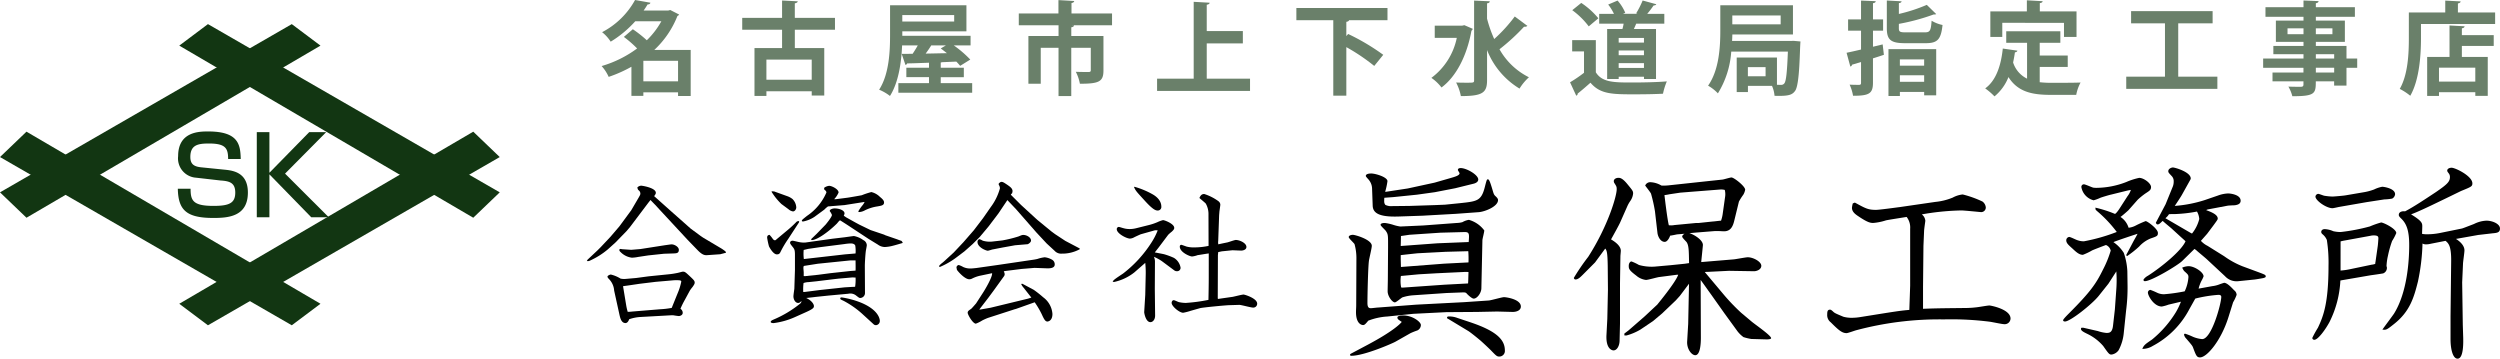
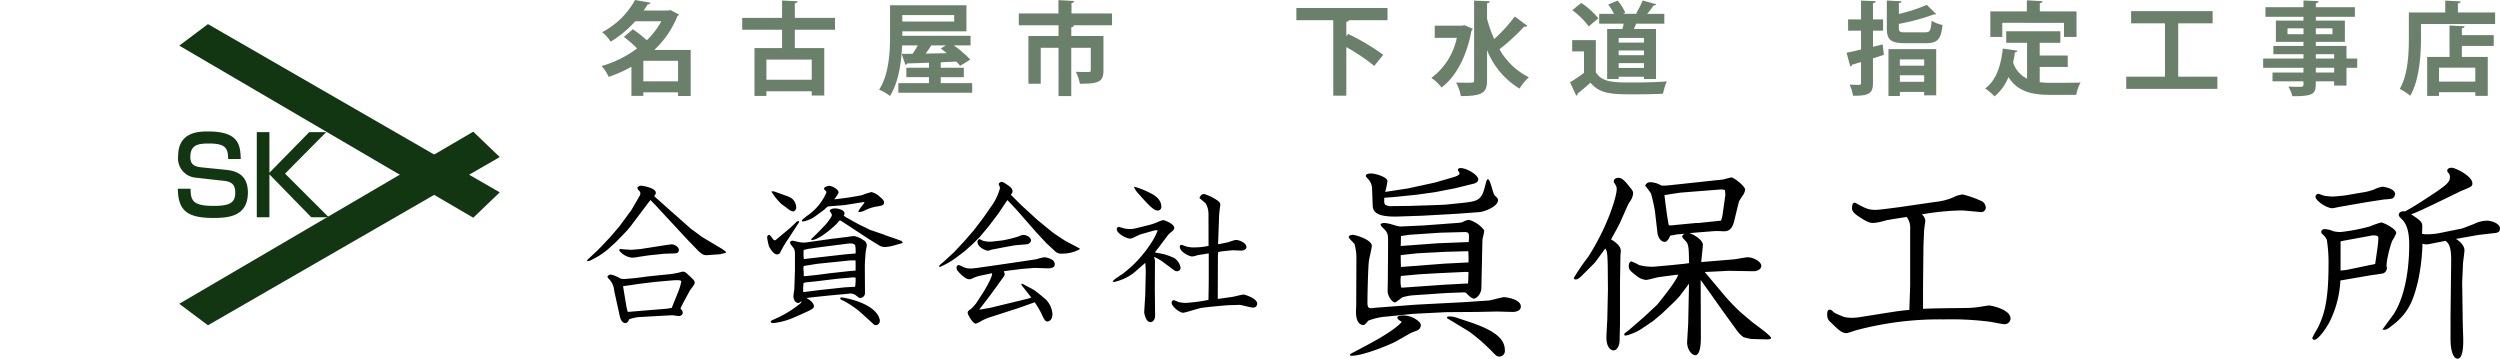
<svg xmlns="http://www.w3.org/2000/svg" width="368.202" height="52.828" viewBox="0 0 368.202 52.828">
  <g id="logo" transform="translate(0 -0.001)">
    <g id="グループ_58" data-name="グループ 58">
      <path id="パス_575" data-name="パス 575" d="M79.114,27.18l-3.9-3.739-43.3,25.347,4.224,3.169Z" transform="translate(-5.512 -4.047)" fill="#123612" fill-rule="evenodd" />
-       <path id="パス_576" data-name="パス 576" d="M0,27.18,42.974,51.957,47.2,48.789,3.9,23.442Z" transform="translate(0 -4.049)" fill="#123612" />
-       <path id="パス_577" data-name="パス 577" d="M0,29.07l3.9,3.739L47.2,7.461,42.974,4.293Z" transform="translate(0 -0.74)" fill="#123612" />
      <path id="パス_578" data-name="パス 578" d="M79.114,29.07l-3.9,3.739L31.915,7.461l4.224-3.169Z" transform="translate(-5.512 -0.74)" fill="#123612" fill-rule="evenodd" />
      <path id="パス_764" data-name="パス 764" d="M40.922,27.459c-.042-2.134-.348-4.056-4.784-4.056-1.288,0-4.436,0-4.436,3.633a2.852,2.852,0,0,0,2.661,3.179l3.6.412c1.33.084,2.154.348,2.154,1.774,0,1.542-.866,1.965-3.2,1.965-3.031,0-3.38-.782-3.38-2.524h-1.88c.064,3.1,1.215,4.3,5.228,4.3,2.1,0,5.091-.159,5.091-3.739,0-2.862-2.018-3.221-3.306-3.358L35.2,28.695c-1.119-.1-1.7-.434-1.7-1.531,0-1.8,1.162-1.986,2.746-1.986,2.44,0,2.82.7,2.82,2.281Z" transform="translate(-5.467 -4.041)" fill="#123612" fill-rule="evenodd" />
      <path id="パス_765" data-name="パス 765" d="M47.574,29.506V23.518H45.715V36.065h1.859V29.739l6.168,6.327h2.577l-6.442-6.432,6.063-6.115h-2.5Z" transform="translate(-7.895 -4.061)" fill="#123612" fill-rule="evenodd" />
    </g>
    <g id="グループ_4" data-name="グループ 4" transform="translate(0 0.001)">
      <path id="パス_581" data-name="パス 581" d="M120.219,7.359v6.777h-1.861V13.6h-5.11v.521H111.49V9.832a19.364,19.364,0,0,1-3.351,1.49A6,6,0,0,0,107.1,9.728a16.531,16.531,0,0,0,5.229-2.592,16.772,16.772,0,0,0-1.952-1.7L111.7,4.306a17.906,17.906,0,0,1,2.056,1.624,12.015,12.015,0,0,0,2.145-2.8h-3.844a16.094,16.094,0,0,1-3.62,3.009,5.7,5.7,0,0,0-1.266-1.4A11.707,11.707,0,0,0,112.026,0l2.264.4c-.045.165-.179.253-.417.253q-.268.448-.581.894h3.634l.283-.074,1.311.67a.5.5,0,0,1-.253.208,13.687,13.687,0,0,1-3.411,5.005Zm-6.971,4.618h5.11V8.953h-5.11Z" transform="translate(-18.494)" fill="#6a806a" />
      <path id="パス_582" data-name="パス 582" d="M145.794,4.4H139.88v2.7h4.334v6.987h-1.847v-.626h-6.673v.685h-1.757V7.092H138V4.4h-5.869V2.652H138V.09l2.309.119c-.015.15-.135.238-.432.3V2.652h5.914Zm-3.427,4.394h-6.673v2.964h6.673Z" transform="translate(-22.816 -0.016)" fill="#6a806a" />
      <path id="パス_583" data-name="パス 583" d="M165.577,12.406h4.632v1.416H159.336V12.406h4.513v-.879h-3.337V10.142h3.337V9.4c-1.221.045-2.339.089-3.217.1a.318.318,0,0,1-.253.223L159.828,8.1l1.608-.015c.253-.373.522-.8.76-1.237h-2.309c-.1,2.443-.507,5.437-1.788,7.448a6.712,6.712,0,0,0-1.594-.923c1.49-2.309,1.609-5.705,1.609-8.089V.936h11.247V4.78h-9.444v.655h10.054V6.85H167.5a16.165,16.165,0,0,1,2.428,2.086l-1.489.923c-.149-.179-.342-.4-.567-.625l-2.115.089a.52.52,0,0,1-.179.045v.774h3.4v1.386h-3.4Zm1.981-10.025h-7.642v.953h7.642ZM166.337,6.85h-2.16c-.223.372-.521.8-.819,1.206,1-.015,2.056-.044,3.128-.059-.313-.253-.625-.492-.908-.7Z" transform="translate(-27.025 -0.162)" fill="#6a806a" />
      <path id="パス_584" data-name="パス 584" d="M195.1,1.985V3.727h-5.854v.016h.253c-.015.149-.134.238-.4.283V5.306h4.737v5.08c0,1.654-.67,1.952-3.471,1.952a6.264,6.264,0,0,0-.6-1.758c.76.03,1.639.03,1.877.03s.328-.074.328-.253V7.049h-2.875v7.105h-1.876V7.049H184.6v5.288h-1.818V5.306h4.439V3.727h-5.855V1.985h5.84V.018l2.323.134c-.015.149-.134.253-.4.3V1.985Z" transform="translate(-31.318 -0.004)" fill="#6a806a" />
-       <path id="パス_585" data-name="パス 585" d="M213.3,11.645h6.376v1.8h-13.69v-1.8h5.392V.324l2.354.134c-.015.149-.134.253-.432.3V4.629h5.318V6.446H213.3Z" transform="translate(-35.57 -0.057)" fill="#6a806a" />
      <path id="パス_586" data-name="パス 586" d="M244.2,3.225h-5.661c-.03.119-.149.194-.4.238v2.1l.268-.313a32.172,32.172,0,0,1,5.169,3.069l-1.326,1.638a28.767,28.767,0,0,0-4.111-2.771v7.151h-1.922V3.225h-5.437v-1.8H244.2Z" transform="translate(-39.85 -0.246)" fill="#6a806a" />
      <path id="パス_587" data-name="パス 587" d="M259.678,3.728l1.236.536a.546.546,0,0,1-.194.284c-.685,3.754-2.279,6.777-4.41,8.356a6.685,6.685,0,0,0-1.489-1.415A9.8,9.8,0,0,0,258.561,5.6h-3.247V3.8h4.036Zm3.337-.968a18.889,18.889,0,0,0,1.057,3.009A22.355,22.355,0,0,0,267.1,2.447l1.862,1.385a.588.588,0,0,1-.491.119,30.152,30.152,0,0,1-3.62,3.323,10.161,10.161,0,0,0,4.335,4.126,7.6,7.6,0,0,0-1.385,1.668,11.571,11.571,0,0,1-4.782-5.675v4.439c0,1.847-.671,2.339-3.859,2.339a7.041,7.041,0,0,0-.7-2c.6.03,1.162.03,1.609.03.983,0,1.042,0,1.042-.372V.108l2.309.1c-.015.164-.119.268-.4.3Z" transform="translate(-44.004 -0.02)" fill="#6a806a" />
      <path id="パス_588" data-name="パス 588" d="M283.3,5.929v4.737c.923,1.5,2.726,1.5,5.333,1.5,1.713,0,3.739-.045,5.124-.164a9.653,9.653,0,0,0-.566,1.817c-1.1.06-2.652.089-4.111.089-3.337,0-5.124,0-6.569-1.713-.656.581-1.326,1.162-1.892,1.608a.266.266,0,0,1-.208.3l-.908-1.966a20.282,20.282,0,0,0,2.055-1.4V7.583h-1.743V5.929ZM281.153.447a11.43,11.43,0,0,1,2.518,2.264L282.256,3.9a11.559,11.559,0,0,0-2.428-2.384Zm3.813,3.844h2.249a6.57,6.57,0,0,0,.179-.79h-3.6V2.057h2.175a6.96,6.96,0,0,0-.849-1.37L286.5.1a6.564,6.564,0,0,1,1.133,1.8l-.343.149h2.144l-.194-.074A13.243,13.243,0,0,0,290.195.09l2.011.551c-.06.119-.179.165-.4.18a14.3,14.3,0,0,1-.938,1.236h2.518V3.5h-4.142c-.1.254-.223.522-.342.79h3.262V11.65h-1.772v-.328h-3.725v.328h-1.7Zm5.423,1.31h-3.724v.685h3.724Zm-3.725,2.547h3.724v-.7h-3.724Zm0,1.877h3.724V9.311h-3.724Z" transform="translate(-48.264 -0.016)" fill="#6a806a" />
-       <path id="パス_589" data-name="パス 589" d="M316.686,6.18l1,.089c-.119,1.043-.089,6.376-.8,7.285-.372.506-.8.73-2.338.73-.224,0-.448,0-.686-.015a4.489,4.489,0,0,0-.372-1.459h-3.545v.908h-1.654V8.639h5.929v4.007c.238.015.447.015.581.015a.569.569,0,0,0,.507-.223c.253-.313.4-1.535.521-4.678h-8.342a13.4,13.4,0,0,1-1.966,6.152,6.206,6.206,0,0,0-1.445-1.132c1.654-2.354,1.8-5.78,1.8-8.178V.937h10.7v4.3h-8.923c-.015.3-.015.626-.045.953h8.684Zm-1.921-3.739h-7.121v1.3h7.121Zm-2.221,7.612h-2.607v1.34h2.607Z" transform="translate(-52.508 -0.162)" fill="#6a806a" />
      <path id="パス_590" data-name="パス 590" d="M334.047,6.555l.18,1.534c-.537.179-1.073.357-1.609.521v3.605c0,1.608-.611,1.906-2.934,1.906a6.466,6.466,0,0,0-.506-1.638c.581.03,1.206.03,1.4.03s.283-.074.283-.283V9.147l-1.325.4a.317.317,0,0,1-.253.268l-.552-2.026c.582-.119,1.311-.283,2.13-.477V4.529h-1.906V2.876h1.906V.1l2.16.089c-.015.165-.119.253-.4.3V2.876h1.489V4.529h-1.489V6.9Zm2.383-2.413c0,.566.149.64,1.072.64h2.741c.775,0,.909-.238,1.013-1.713a5.111,5.111,0,0,0,1.608.626c-.223,2.13-.744,2.681-2.472,2.681H337.34c-2.115,0-2.681-.505-2.681-2.219V.09l2.174.119c-.015.135-.134.238-.4.269V2.071a23.814,23.814,0,0,0,4.112-1.34l1.385,1.355c-.06.06-.179.06-.372.06a30.847,30.847,0,0,1-5.124,1.386ZM334.9,14.152v-6.9h7.031v6.808h-1.772v-.507h-3.576v.6Zm5.258-5.392H336.58v.924h3.575Zm-3.576,3.308h3.575V11.1h-3.575Z" transform="translate(-56.766 -0.016)" fill="#6a806a" />
      <path id="パス_591" data-name="パス 591" d="M361.437,9.871V12.12a15.664,15.664,0,0,0,1.713.089c.8,0,3.292,0,4.305-.044a6.125,6.125,0,0,0-.64,1.817h-3.754c-2.8,0-4.857-.462-6.227-2.622a6.981,6.981,0,0,1-2.056,2.845,9.685,9.685,0,0,0-1.37-1.177c1.564-1.117,2.324-3.292,2.592-5.868l2.16.313a.378.378,0,0,1-.373.238c-.074.521-.164,1.013-.268,1.5a4.007,4.007,0,0,0,2.056,2.384V6.31h-3.068v-1.7h7.97v1.7h-3.039V8.187h4.126V9.871Zm-5.512-6.5V5.446h-1.758V1.692h5.378V.054l2.324.134c-.015.149-.134.238-.417.283V1.692h5.407V5.446h-1.847V3.376Z" transform="translate(-61.027 -0.01)" fill="#6a806a" />
      <path id="パス_592" data-name="パス 592" d="M386.174,11.633h5.765v1.8H378.517v-1.8h5.705V3.783h-4.99v-1.8h12.007v1.8h-5.065Z" transform="translate(-65.363 -0.342)" fill="#6a806a" />
      <path id="パス_593" data-name="パス 593" d="M416.743,8.64V10h-1.579v2.622h-1.818v-.625h-2.7c0,1.8-.1,2.19-3.457,2.19a5.55,5.55,0,0,0-.581-1.416c.715.03,1.608.03,1.847.03.283-.015.372-.1.372-.357v-.447h-4.559V10.7h4.559V10H402.89V8.64h5.943V8h-4.439V6.779h4.439v-.6h-4.067V3.054h4.067V2.488h-5.6V1.074h5.6V.09l2.219.089c-.014.165-.119.268-.4.314v.581h5.75V2.488h-5.75v.566h4.275V6.183h-4.275v.6h4.513V8.64ZM406.48,5.051h2.354V4.187H406.48Zm6.614-.864H410.65v.864h2.443ZM410.651,8.64h2.7V8h-2.7Zm2.7,1.356h-2.7v.7h2.7Z" transform="translate(-69.572 -0.016)" fill="#6a806a" />
      <path id="パス_594" data-name="パス 594" d="M435.773,1.851h5.482v1.7H430.336V5.635c0,2.427-.223,6.137-1.579,8.49a8.408,8.408,0,0,0-1.549-1.013c1.236-2.145,1.34-5.3,1.34-7.477V1.851h5.363V.108l2.264.119c-.015.15-.119.239-.4.3Zm.983,2.041c-.015.164-.134.253-.4.3v1h4.693V6.782h-4.693V8.405h3.813V14.14h-1.832V13.6h-5.349v.551h-1.742V8.405h3.292V3.773Zm1.579,6.092h-5.348V12.04h5.348Z" transform="translate(-73.771 -0.02)" fill="#6a806a" />
      <path id="パス_595" data-name="パス 595" d="M116.662,36.624l.2.179,2.9,2.568,1.452,1.072.357.245,2.523,1.5a5.751,5.751,0,0,1,.67.447.393.393,0,0,1,.2.29l-.849.223-1.92.134c-.357.022-.715,0-1.474-.8l-1.406-1.451-4.02-4.333c-.134-.134-.625-.692-.736-.8-.246-.246-.625-.648-.715-.736-.112.133-.134.178-.268.334l-2.747,3.64-.491.581-1.653,1.7-1.116,1.005a11.074,11.074,0,0,1-2.3,1.5c-.447.223-.515.267-.8.223l.112-.2,1.451-1.362.491-.491,1.429-1.518,1.318-1.541,1.43-1.943.313-.424,1.071-1.832c.2-.357.268-.446.268-.625a.606.606,0,0,0-.268-.491c-.089-.089-.112-.134-.179-.4a.831.831,0,0,1,.558-.268c.179,0,2.167.313,2.167,1.05,0,.156-.09.268-.247.491Zm-4.31,15.766a5.919,5.919,0,0,0-1.652.335c-.156.469-.4.558-.536.558-.625,0-.782-.782-.871-1.139l-.8-3.64a2.688,2.688,0,0,0-.8-1.742c-.156-.179-.179-.2-.179-.38a.862.862,0,0,1,.491-.246,4.927,4.927,0,0,1,1.429.6,2.521,2.521,0,0,0,.759.045l1.54-.135,1.832-.245,2.858-.29a12.01,12.01,0,0,0,1.339-.2c.067,0,.759-.2.849-.2.313,0,.4.089,1.117.759.491.469.625.6.625.849,0,.178-.067.29-.313.647a5.551,5.551,0,0,0-.4.536l-.737,1.363a11.8,11.8,0,0,0-.648,1.317.7.7,0,0,1,.335.6c0,.357-.424.469-.558.469s-.715-.089-.826-.112h-.335ZM109.4,42.363l.29.045,1.318.089,1.339-.112,3.573-.558c.335-.045.916-.134,1.028-.134.446,0,1.071.38,1.071.8,0,.536-.4.514-.782.536l-1.406.045-2.322.246-1.474.223a5.691,5.691,0,0,1-.938.113,2.813,2.813,0,0,1-1.63-.8c-.223-.2-.223-.29-.2-.424Zm5.851,8.888a12.624,12.624,0,0,0,1.72-.2c.022-.067.045-.089.089-.223l.759-1.876a8.765,8.765,0,0,0,.558-1.765c0-.089,0-.156-.268-.2a5.751,5.751,0,0,0-.894,0l-2.59.223-2.39.29-1.206.179c-.893.134-1,.134-1.228.179l.469,2.836a7.14,7.14,0,0,0,.223.938,6.374,6.374,0,0,0,.67-.045Z" transform="translate(-18.039 -5.703)" />
      <path id="パス_596" data-name="パス 596" d="M139.631,39.558a16.1,16.1,0,0,0,1.272-1.184.512.512,0,0,1,.38-.089l-.022.179L139.675,40.9a14.7,14.7,0,0,0-1.094,1.831c-.134.29-.223.447-.581.447-.581,0-1.161-1.184-1.161-1.184a10.722,10.722,0,0,1-.269-1.272c0-.335.156-.38.357-.424.067.089.246.268.38.469.134.178.223.334.424.334.045,0,.067,0,.29-.2Zm8.4,1.095c.156-.022,1.273-.179,1.317-.179a3.454,3.454,0,0,1,1.385.6.875.875,0,0,1,.514.737c0,.134-.112.692-.134.8-.089.648-.156,1.876-.156,2.3l.022,3.907a.731.731,0,0,1-.692.782c-.156,0-.2-.045-.581-.335a1.364,1.364,0,0,0-1.183-.29l-2.9.268-1.92.2c-.112.022-1.34.156-1.384.156.781.357,1.138.894,1.138,1.184,0,.2,0,.379-1.095.87l-1.786.8a11.017,11.017,0,0,1-3.059.848c-.022,0-.424,0-.424-.178,0-.156.246-.268.4-.335a16.4,16.4,0,0,0,3.953-2.368c.067-.067.223-.245.156-.357-.156.156-.268.268-.469.268-.4,0-.692-.491-.692-.983,0-.179.134-1.095.134-1.095l.089-2.769V43.243c0-.692-.089-.826-.246-1.05-.424-.535-.469-.6-.469-.737,0-.245.268-.29.357-.29.156,0,.826.18.961.2a3.451,3.451,0,0,0,.938.067l3.952-.558ZM137.6,33.908l1.92.692a2.631,2.631,0,0,1,.782.424,1.864,1.864,0,0,1,.558,1.229c0,.268-.2.6-.491.6a1.352,1.352,0,0,1-.669-.335l-1.028-.759a8.766,8.766,0,0,1-1.3-1.563c-.089-.112-.156-.223-.134-.313Zm7.37-.536a1.459,1.459,0,0,1,.736-.29c.38,0,1.385.491,1.385.983a3.274,3.274,0,0,1-.648.982h.268l1.742-.223c.021,0,1.607-.267,2.054-.357A11.584,11.584,0,0,1,151.913,34a2.642,2.642,0,0,1,1.273.715c.558.447.6.647.6.826,0,.424-.4.469-1.028.581a6.124,6.124,0,0,0-1.9.625,1.931,1.931,0,0,1-.782.2l-.089-.089a6.086,6.086,0,0,1,.558-.826,2.217,2.217,0,0,0,.38-.581l-2.97.469-1.943.156c-.089.022-.424.022-.491.045a3.831,3.831,0,0,0-.536.469l-1.43,1.05a4.558,4.558,0,0,1-1.674.692c-.045,0-.2,0-.2-.09,0-.133.089-.2.759-.736a7.908,7.908,0,0,0,2.858-3.439c0-.179-.133-.29-.334-.469Zm-2.881,15.342,2.278-.29,3.529-.38c.246-.022,1.384-.089,1.63-.089a6.837,6.837,0,0,0,.067-1.362l-.469-.022-2.032.179-.782.089-2.568.313c-.045,0-1.027.111-1.094.111a2.494,2.494,0,0,0-.715.135,6.938,6.938,0,0,0-.045,1.317Zm3.818-2.769,2.859-.313c.134-.022.714-.045.826-.067.022-.156,0-1.339,0-1.5h-.759l-4.8.491-1.987.313c-.067,0-.135.046-.135.335,0,.112.046.558.046.648v.514a.96.96,0,0,0,.357,0l1.742-.179Zm2.122-2.769c.246-.022,1.406-.112,1.563-.134a5.108,5.108,0,0,0-.045-1.162c-.134-.313-.558-.313-.67-.313a7.306,7.306,0,0,0-.915.09l-3.663.468-1.7.246-.647.156a6.244,6.244,0,0,0,.022,1.339Zm-4.154-3.037,1.3-1.339c.022-.023.937-1.118.937-1.43a2.128,2.128,0,0,0-.335-.581c.022-.067.067-.179.113-.2a1.161,1.161,0,0,1,.647-.179c.625,0,1.43.268,1.43.737a.988.988,0,0,1-.112.335l.357.246,1.362.759.581.313,1.652.8,1.988.67.179.089,1.741.6c.045.022.6.223.625.223a.684.684,0,0,1,.2.313c-.223.066-1.205.357-1.407.4a5.786,5.786,0,0,1-1.228.2,1.785,1.785,0,0,1-1.028-.357l-1.384-.848-2.747-1.809c-.09-.067-1.407-.915-1.43-.915-.112,0-.4.4-.469.469-1.162,1.161-2.9,2.433-3.685,2.433-.089,0-.089-.044-.112-.134Zm6.789,11.88a13.365,13.365,0,0,0-2.858-2.01c-.447-.2-.469-.223-.469-.38,0-.112.2-.112.223-.112a12.835,12.835,0,0,1,2.858.781c2.456,1.028,2.747,2.3,2.747,2.681a.615.615,0,0,1-.558.625.482.482,0,0,1-.357-.135Z" transform="translate(-23.584 -5.713)" />
      <path id="パス_597" data-name="パス 597" d="M175.965,32.626c.2-.2.291-.246.424-.246.179,0,.335.089.894.469.38.267.715.514.715.893a1.28,1.28,0,0,1-.067.313c-.134.134-.156.134-.179.223l1.5,1.5,2.412,2.211,2.077,1.7.514.38,1.518,1,2.121,1.117V42.3a5.35,5.35,0,0,1-2.635.647,1.282,1.282,0,0,1-1.071-.424l-1.162-1.072-1.5-1.608L178.512,36.4l-1.273-1.34-1.318,1.966-1.473,1.943-1.295,1.541-1.028,1.027-1.206,1.072c-.089.067-1.406,1.071-1.519,1.138a11.525,11.525,0,0,1-2.1,1.162.116.116,0,0,1-.112-.112c0-.089.134-.2.268-.335.246-.2.268-.2.536-.447l1.339-1.229,1.43-1.518L172.3,39.5l1.362-1.787,1.117-1.607a8.207,8.207,0,0,0,1.362-2.769.907.907,0,0,0-.179-.536Zm-.736,15.744-.826,1.117L173.2,51.049l-.089.156,1.653-.29,5.516-1.339.491-.156-1.139-1.452a2.054,2.054,0,0,1-.357-.536l.066-.045h.112l1.675.894a16.135,16.135,0,0,1,1.384,1.094,3.331,3.331,0,0,1,1.363,2.457c0,1.094-.737,1.116-.737,1.116-.313,0-.491-.313-.848-1.095a13.094,13.094,0,0,0-1.028-1.742l-2.769.983-.179.045-3.931,1.272a8.686,8.686,0,0,0-.849.38,5.023,5.023,0,0,1-.937.469c-.447,0-1.206-1.317-1.206-1.607,0-.223.156-.335.491-.558.089-.045.692-.759.737-.8l.982-1.518c.357-.536,1.474-2.435,1.385-2.948l-1.809.379a5.039,5.039,0,0,0-1.161.425.831.831,0,0,1-.4.089c-.558,0-1.43-.87-1.809-1.384,0-.045-.066-.313-.066-.38a.4.4,0,0,1,.334-.335,3.231,3.231,0,0,1,.648.29,2.443,2.443,0,0,0,1.05.223c.267,0,.647-.045.87-.067l3.15-.447,5.136-.759a7.206,7.206,0,0,0,.737-.134,5.153,5.153,0,0,1,1.071-.246,2.762,2.762,0,0,1,1.117.38.774.774,0,0,1,.357.692c0,.581-.849.558-1.095.558l-1.876-.067-1.9.156-2.5.313-.134.045a.947.947,0,0,1,.134.4.6.6,0,0,1-.067.269Zm1.406-6.342c-.246.045-1.273.246-1.5.29-.112,0-.648.2-.782.2-.246,0-1.518-.491-1.518-1.3,0-.2.156-.4.313-.4a3.054,3.054,0,0,1,.468.223,3.6,3.6,0,0,0,1.34.134L176.5,41a18.318,18.318,0,0,0,2.368-.581c.491-.2.535-.223.736-.223.469,0,1.117.357,1.117.826,0,.268-.4.514-.491.536l-1.854.156Z" transform="translate(-28.871 -5.592)" />
      <path id="パス_598" data-name="パス 598" d="M202.253,40.233c-.045,0-.96.424-1.027.469a1.419,1.419,0,0,1-.6.179c-.491,0-1.943-.737-1.943-1.385a.32.32,0,0,1,.291-.334c.111,0,.558.156.669.179a3.314,3.314,0,0,0,.938.134,4.027,4.027,0,0,0,1.005-.134l1.876-.469a8.369,8.369,0,0,0,1.183-.4,4.753,4.753,0,0,1,.849-.313c.223,0,1.653.536,1.653,1.138,0,.113,0,.223-.357.558a5.374,5.374,0,0,0-.536.469L204.844,42.2s-.491.625-.558.714c.223.046,1.183.223,1.362.268a10.207,10.207,0,0,1,1.452.536,2.1,2.1,0,0,1,.982,1.451.5.5,0,0,1-.468.515.661.661,0,0,1-.447-.113l-1.832-1.362a6.913,6.913,0,0,0-1.183-.648,1.7,1.7,0,0,1,.156.67l-.022,4.041.045,3.953c0,.581-.335.961-.692.961-.692,0-.916-1.34-.916-1.473l.156-2.546.067-2.948a14.382,14.382,0,0,0-.067-1.764l-1.607,1.406a7.321,7.321,0,0,1-2.971,1.407.805.805,0,0,1-.223-.045c.135-.246.269-.357,1.519-1.184a17.854,17.854,0,0,0,4.154-4.511,9.84,9.84,0,0,0,.961-1.854,1.119,1.119,0,0,0-.469,0Zm-.982-6.99a11.929,11.929,0,0,1,2.613,1.072c1.273.692,1.362,1.541,1.362,1.832a.527.527,0,0,1-.535.6c-.335,0-.782-.2-1.966-1.518-1.228-1.34-1.25-1.363-1.518-1.921Zm10.92,3.908a3.1,3.1,0,0,0-.4-1.43c-.134-.156-.8-.692-.938-.826.134-.268.269-.581.715-.581a7.274,7.274,0,0,1,1.854.894c.268.179.513.335.513.715,0,.022-.111.826-.134.982,0,.089-.044.491-.044.581l-.134,3.752a1.274,1.274,0,0,0,.022.491c.223-.067,1.139-.246,1.34-.29s1.05-.357,1.229-.357c.558,0,1.564.447,1.564,1.028,0,.424-.515.536-.759.536-.2,0-1.139-.046-1.318-.046l-1.541.156-.535.112-.045.447-.023,6.32.023.134,2.188-.313c.246-.045,1.362-.335,1.585-.335.179,0,2.01.558,2.01,1.34a.568.568,0,0,1-.6.581c-.335,0-1.742-.4-2.033-.4l-1.5.045c-.625.022-3.931.335-4.31.446l-1.339.38a8.288,8.288,0,0,1-1.117.291c-.558,0-1.7-.961-1.7-1.452,0-.156.089-.4.313-.4.134,0,.648.268.782.29a5,5,0,0,0,1,.112,24.726,24.726,0,0,0,3.327-.447c.022-.961.045-2.367.045-3.327V43.069c-.268.022-1.406.223-1.631.246a3.321,3.321,0,0,1-.826.2c-.335,0-1.809-.625-1.809-1.452,0-.133.067-.267.223-.267.068,0,.536.179.8.267a4.392,4.392,0,0,0,1.251.113,9.995,9.995,0,0,0,1.965-.223Z" transform="translate(-34.205 -5.74)" />
      <path id="パス_599" data-name="パス 599" d="M257.13,49.669l3.612-.245c.367-.031,1.928-.491,2.235-.491.337,0,2.479.307,2.479,1.377,0,.613-.7.8-1.194.8l-2.3-.061-2.939.061-4.53.031-4.868.245-3.857.4a9.233,9.233,0,0,0-2.786.612c-.429.52-.551.643-.766.643s-1.041-.184-1.041-1.9c0-.337.031-.673.031-1.01l.03-7.011a7.644,7.644,0,0,0-.275-1.99c-.092-.184-.857-.857-.857-1.041,0-.275.459-.337.612-.337.338,0,2.786.7,2.786,1.622,0,.367-.4,1.928-.429,2.265-.122.98-.213,4.96-.213,6.154,0,.735.275.765.52.765.153,0,.857-.092.98-.092l5.694-.429Zm-14.174,6.245c3.735-1.99,4.776-3.092,4.96-3.337a5.411,5.411,0,0,1-.52-.367.388.388,0,0,1-.122-.275c0-.275.612-.306.857-.306,1.377,0,2.6.949,2.6,1.408a.9.9,0,0,1-.52.8,9.9,9.9,0,0,0-1.01.4L247,55.485c-.612.337-4.683,2.082-6.49,2.082-.031,0-.214,0-.214-.123s.122-.184.184-.214Zm2.633-22.5,3.214-.49,3.949-.857,2.235-.643c.735-.214,1.439-.4,1.439-.735,0-.092-.245-.4-.245-.49,0-.275.337-.275.429-.275.827,0,2.571.98,2.571,1.684,0,.429-.551.582-.673.612l-2.725.673-3,.582-2.633.367-3.306.338c-.245.031-1.286.091-1.5.122-.031.673-.031.765.153,1.041a2,2,0,0,0,.673.184l2.908-.031,3.765-.122,1.439-.06L256.4,35.1c2.571-.275,3.214-.306,3.734-2.326.275-1.071.306-1.194.459-1.194s.275.122.735,1.714c.153.52.214.612.459.826.245.245.306.368.306.52,0,.95-1.959,1.714-2.847,1.776l-3.367.245-4.9.275-3.581.122c-2.969.091-3.735-.582-3.766-1.622l-.091-2.542a2.078,2.078,0,0,0-.4-1.133c-.062-.122-.52-.551-.52-.673,0-.337.551-.367.8-.367.611,0,2.388.52,2.388,1.133a10.419,10.419,0,0,1-.337,1.561Zm10.439,4.592a3.341,3.341,0,0,0,.827-.122,2.72,2.72,0,0,1,.949-.337,4.245,4.245,0,0,1,2.265,1.561c0,.245-.275,1.255-.275,1.439l-.153,7.072c0,.673-.612,1.531-1.133,1.531-.275,0-.918-.612-1.042-.766-.091-.122-.244-.153-.52-.153l-2.449.093-4.929.336a6.749,6.749,0,0,0-1.561.307c-.184.091-.918.735-1.1.735-.4,0-1.071-.919-1.071-1.623,0-.275.031-1.591.031-1.867l.031-4.622c0-1.714.031-1.9-.337-2.418-.092-.153-.765-.735-.765-.888,0-.275.52-.275.643-.275a7.031,7.031,0,0,1,1.133.245,6.207,6.207,0,0,0,1.133.275l3.367-.153Zm1.653,8.909c.031-.4.031-.521.061-1.684a6.851,6.851,0,0,0-.8,0l-3.888.184-2.633.153-2.633.246a5.1,5.1,0,0,0,.031,1.653c.031.091.245.06.673.031l5.725-.4ZM253.181,41l4.592-.184c.092-1.224.122-1.5-.7-1.469l-3.46.092-4.561.306-1.255.184c0,.245-.031,1.286-.031,1.469Zm.98,3,3.582-.184a14.75,14.75,0,0,0-.031-1.653l-3.367.092-4.072.214c-.337.031-2.02.214-2.51.275v.612l.031,1.133Zm3.858,8.633c3.734,1.255,5.081,2.51,5.081,4.132a.826.826,0,0,1-.8.918c-.367,0-.459-.092-1.286-.949-.306-.306-1.377-1.316-1.653-1.531-.4-.337-1.347-1.1-1.653-1.286l-2.939-1.775c-.093-.031-.184-.092-.184-.184,0-.184.184-.184.338-.184a3.356,3.356,0,0,1,1.162.214Z" transform="translate(-41.463 -5.168)" />
      <path id="パス_600" data-name="パス 600" d="M283.3,44.109,281.5,45.916c-.337.337-.7.7-1.071.7a.241.241,0,0,1-.245-.245,31.134,31.134,0,0,1,2.112-3.092c2.908-4.531,4.194-8.939,4.194-9.949,0-.368-.031-.429-.367-.949a.581.581,0,0,1-.061-.246c0-.305.337-.489.673-.489.214,0,.582,0,1.347.949.735.888.826,1.01.826,1.347a2.283,2.283,0,0,1-.429,1.133,4.646,4.646,0,0,0-.429.765L287.006,38.2c-.153.367-1.041,1.959-1.347,2.51.061.062,1.439.766,1.439,1.684,0,.122-.061.673-.061.8l-.061,3.98v5.938l-.061,2.572c-.03.735-.4,1.377-.888,1.377-.276,0-1.163-.275-1.041-2.326l.122-2.326.092-4.286-.031-3.49c-.031-2.082-.153-2.3-.367-2.572Zm12.49,4.928-.612.673-1.99,1.9-1.347,1.133L289.975,54a8.324,8.324,0,0,1-2.02.858h-.306c-.031,0-.031-.031-.031-.275l.644-.49,2.357-2.052,1.867-1.745c.031-.061,2.694-3.245,3.061-4.377h-.184l-2.6.337c-.306.031-1.654.429-1.959.429a2.67,2.67,0,0,1-1.439-.643c-1.072-.8-1.1-1.01-1.1-1.439s.244-.643.4-.643a7.283,7.283,0,0,1,1.1.52,6.923,6.923,0,0,0,2.3.244l2.388-.213,2.082-.214.612-.092c-.031-1.837-.031-2.6-.367-3.093-.092-.122-.643-.643-.643-.8,0-.214.214-.337.337-.429l-1.1.092c-.153.031-.857.184-1.01.184-.092.275-.4.918-.8.918-.643,0-1.01-.8-1.071-1.316l-.367-3.184a23.133,23.133,0,0,0-.582-2.6c-.092-.214-.735-1.011-.858-1.194a.8.8,0,0,1,.826-.49,3.452,3.452,0,0,1,1.562.49,6.671,6.671,0,0,0,1.071-.031l6.52-.7c1.164-.122,1.164-.122,1.44-.153.213-.031,1.1-.307,1.286-.307.367,0,2.02,1.286,2.02,1.807a2.169,2.169,0,0,1-.276.735,8.79,8.79,0,0,0-.643,1.01l-.673,2.755c-.214.918-.552,1.622-1.531,1.622-.122,0-.611-.031-.734-.031H300.9l-2.694.214-1.01.092c.643.184,1.991.98,1.991,1.745,0,.093-.215,2.113-.246,2.511l4.807-.4c.337-.031,1.745-.307,2.051-.307.8,0,1.99.644,1.99,1.256,0,.551-.673.8-1.071.8l-3.7-.061-3.062.153a2.976,2.976,0,0,0-.489.031l2.724,3.245a29.284,29.284,0,0,0,2.633,2.755l1.531,1.286c.459.4,2.877,2.051,2.877,2.448,0,.184-.582.184-.673.184l-2.235-.062a7.641,7.641,0,0,1-1.163-.275,4.443,4.443,0,0,1-.857-.826l-1.959-2.694-1.929-2.724c-.643-.888-.888-1.255-1.561-2.173l.031,8.54c0,.7-.061,2.542-.826,2.542-.52,0-1.255-.888-1.194-2.02l.153-2.6.122-5.908Zm-1.531-14.97a6.129,6.129,0,0,1-.735.122c.031.275.4,3.459.643,4.439A2.634,2.634,0,0,0,295,38.6l3.214-.306h.367l2.021-.214c.183,0,1.04-.122,1.255-.122a4.936,4.936,0,0,0,.245-1.01l.367-2.6a2.6,2.6,0,0,0-.061-.918,2.036,2.036,0,0,0-.7-.061l-3.521.275-2.326.184Z" transform="translate(-48.381 -5.455)" />
      <path id="パス_601" data-name="パス 601" d="M339.457,42.184l-.061,6.062V51.46c2.143-.092,4.285-.092,6.49-.122a14.529,14.529,0,0,0,1.561-.122c.276-.031,1.469-.245,1.714-.245.214,0,3.122.551,3.122,1.928a.854.854,0,0,1-.918.826c-.337,0-1.867-.337-2.173-.367a44.929,44.929,0,0,0-6.735-.337,47.36,47.36,0,0,0-12.888,1.592c-.245.061-1.224.429-1.439.429-.673,0-1.194-.459-2.326-1.592a1.323,1.323,0,0,1-.52-1.163c0-.367.031-.7.4-.7.122,0,.184.031.429.245.245.245.367.306,1.561.8a4.6,4.6,0,0,0,1.194.153,8.126,8.126,0,0,0,1.377-.122c5.174-.826,5.694-.918,7.133-1.041l.122-3.552V39.674a2.519,2.519,0,0,0-.52-1.745c-.735.122-2.939.459-3.092.52a8.1,8.1,0,0,1-1.837.367c-.429,0-.857-.092-2.173-.98-.52-.337-.949-.7-.949-1.255a3.754,3.754,0,0,1,.122-.643l.307-.122c1.622.887,1.959,1.071,3.121,1.071.491,0,2.909-.337,3.429-.4l5.265-.766a9.006,9.006,0,0,0,2.6-.642,3.881,3.881,0,0,1,1.469-.46,15.579,15.579,0,0,1,2.908,1.042,1.22,1.22,0,0,1,.49.857.677.677,0,0,1-.7.7c-.092,0-2.449-.245-2.908-.245a36.733,36.733,0,0,0-5.817.582,1.315,1.315,0,0,1,.52.949c0,.031-.184,1.255-.184,1.5Z" transform="translate(-56.17 -5.979)" />
-       <path id="パス_602" data-name="パス 602" d="M376.767,34.037a3.007,3.007,0,0,0,.491-.919c-.185.031-.215.031-.613.122l-2.357.582c-.061,0-1.224.338-1.531.46a6.455,6.455,0,0,1-.98.367,2.439,2.439,0,0,1-1.806-1.928.376.376,0,0,1,.367-.429c.214,0,1.194.459,1.378.491a3.234,3.234,0,0,0,.551.03,12.356,12.356,0,0,0,4.317-.857,9.787,9.787,0,0,1,1.9-.612c.673,0,1.745.8,1.745,1.347,0,.429-.214.551-.826.949a10.246,10.246,0,0,0-1.133.919l-1.378,1.561c-.061.06-.888.8-1.163.98a2.92,2.92,0,0,1,1.194,1.592,2.945,2.945,0,0,0,1.072-.337,14.9,14.9,0,0,1,1.438-.643c.246,0,1.807,1.133,1.807,1.745,0,.429-.122.49-1.041.8a4.588,4.588,0,0,0-1.714,1.194,14.777,14.777,0,0,1-1.775,1.408l-.154-.122,1.133-2.143c.091-.153.489-.857.551-1.01-.122.031-3.093,1.01-3.552,1.224a5.358,5.358,0,0,1,1.531,1.592,9.735,9.735,0,0,1,.521,2.695l.03,2.142a26.108,26.108,0,0,1-.214,3.644l-.337,3.245a6.749,6.749,0,0,1-.765,2.6,1.558,1.558,0,0,1-1.041.643c-.337,0-.429-.122-1.224-1.255A7.172,7.172,0,0,0,370.8,54.3c-.429-.214-.888-.429-.888-.7,0-.153.061-.184.122-.184h.214l2.143.49a5.551,5.551,0,0,0,1.255.275c.4,0,.857,0,.98-1.041l.276-2.418.214-3a18.107,18.107,0,0,0,0-2.6l-1.163,1.806-1.439,1.807c-1.01,1.255-4.194,3.765-4.959,3.765-.092,0-.275-.031-.275-.184s.551-.7.918-1.071c3.122-3.122,3.949-4.347,4.928-6.337a15.641,15.641,0,0,0,1.163-2.847,1.15,1.15,0,0,0-.7-.826c-.031,0-1.867.7-2.051.8a8.97,8.97,0,0,1-1.347.643c-.52,0-.949-.367-1.5-.888-.612-.551-.949-.826-.949-1.255a.5.5,0,0,1,.429-.49c.214,0,1.071.459,1.255.49a2.619,2.619,0,0,0,.918.153,26.791,26.791,0,0,0,4.837-1.377,18.71,18.71,0,0,0-2.816-3c-.275-.244-.306-.275-.306-.336s-.031-.215-.031-.245a17.846,17.846,0,0,1,2.877.918c.153,0,.582-.613.673-.766Zm6.031,15.98a5.868,5.868,0,0,1-.98.276c-1.163,0-2.051-1.592-2.051-2.051a.4.4,0,0,1,.367-.4,10,10,0,0,1,1.01.429,2.32,2.32,0,0,0,1.01.213,24.738,24.738,0,0,0,3.031-.429,5.866,5.866,0,0,0,.551-2.082c0-.336-.061-.4-.643-.918a2.527,2.527,0,0,1-.275-.49,2.654,2.654,0,0,1,.949-.214c.857,0,2.2.889,2.2,1.5a4.233,4.233,0,0,1-.305.644,5.366,5.366,0,0,0-.429,1.162l2.019-.366a4.094,4.094,0,0,0,1.011-.245c.06-.031.7-.246.735-.246.429,0,1.071.674,1.469,1.1a.877.877,0,0,1,.367.673,6.088,6.088,0,0,1-.52,1.1l-.7,2.235c-1.071,3.4-3.153,5.877-4.164,5.877-.489,0-.582-.244-1.041-1.469-.092-.245-.245-.429-1.01-1.316a1.108,1.108,0,0,1-.306-.551.143.143,0,0,1,.153-.153,9.16,9.16,0,0,1,1.163.459,4.6,4.6,0,0,0,1.347.337c1.409,0,2.817-5.265,2.817-6.215,0-.244-.215-.305-.4-.305a19.737,19.737,0,0,0-3.429.551l-.857,1.531a12.912,12.912,0,0,1-5.418,5.449,2.849,2.849,0,0,1-1.531.429c.245-.551.4-.673,1.439-1.377a15.946,15.946,0,0,0,3.52-4.041,10.416,10.416,0,0,0,.735-1.531Zm.4-11.266c-.184-.153-1.071-.888-1.255-1.071-.429.4-.52.52-.765.52-.122,0-.184-.122-.245-.245l1.439-2.724,1.01-2.48a2.019,2.019,0,0,0,.184-.888,1.067,1.067,0,0,0-.276-.765c-.459-.49-.52-.551-.52-.735,0-.4.52-.551.673-.551.306,0,2.633.673,2.633,1.622a.436.436,0,0,1-.061.184l-1.194,2.144c-.122.245-.765,1.224-1.1,1.713a19.058,19.058,0,0,0,4.408-.857l1.959-.673a4.856,4.856,0,0,1,1.5-.306c.275,0,1.837.153,1.837,1.072,0,.489-.459.611-.888.673-.153,0-.888.031-1.041.061L388.553,36l-.213.092c.734.276,1.713.642,1.713,1.255,0,.122-.06.214-.643,1.01l-.918,1.224-.919,1.041a3.339,3.339,0,0,0,.98.735L391,42.884a12.5,12.5,0,0,0,2.663,1.469l2.235.826c.49.184.673.245,1.01.4.184.092.214.184.214.275,0,.122-.061.153-.337.245-.306.061-1.041.184-1.286.215l-2.388.244a2.3,2.3,0,0,1-1.99-.735l-2.663-2.479c-.154-.153-1.378-1.163-1.47-1.255a1.907,1.907,0,0,0-.367-.275l-1.806,1.775c-.612.612-4.53,2.969-5.479,2.969-.185,0-.214-.06-.214-.244a1.9,1.9,0,0,1,.643-.551c2.02-1.286,4.959-3.7,5.541-5.082-.092-.092-.153-.153-.7-.643Zm2.663.582c.153.092.214.122.4.214a5.591,5.591,0,0,0,1.071-2.143,2.62,2.62,0,0,0-.337-1.1,20.225,20.225,0,0,1-3.153.368c-.122,0-.857,0-.979.031a2.078,2.078,0,0,1-.52.582Z" transform="translate(-63.422 -5.148)" />
      <path id="パス_603" data-name="パス 603" d="M416.263,46.38c-.184.031-.214.031-.49.092a15.2,15.2,0,0,1-1.592,6.092c-.551,1.042-1.684,2.633-2.235,2.633a.281.281,0,0,1-.306-.275,15.486,15.486,0,0,1,.827-1.5c.8-1.684,1.561-3.612,1.561-9.122a21.8,21.8,0,0,0-.245-3.8,2.148,2.148,0,0,0-.582-.8c-.184-.153-.245-.245-.245-.4s.122-.4.52-.4a3.5,3.5,0,0,1,1.255.306,4.921,4.921,0,0,0,1.071.122,27.62,27.62,0,0,0,4.317-.826,13.389,13.389,0,0,1,1.653-.582c.337,0,2.235.918,2.235,1.561a6.979,6.979,0,0,1-.612,1.163,15.653,15.653,0,0,0-.612,2.174,8.24,8.24,0,0,0-.214,1.531.721.721,0,0,1,.061.245.88.88,0,0,1-.551.826c-.306.061-1.592.245-1.837.275Zm-.7-10.745c-.153.031-.8.184-.949.184-.918,0-2.51-1.133-2.51-1.714a.455.455,0,0,1,.4-.4c.153,0,.735.245.888.275a8.729,8.729,0,0,0,1.224.122c.184,0,1.653-.122,1.96-.184l2.51-.429a8.121,8.121,0,0,0,1.653-.429,4.616,4.616,0,0,1,1.194-.4c.245,0,1.9.245,1.9,1.1a.827.827,0,0,1-.429.643,7.5,7.5,0,0,1-1.163.122l-2.6.4ZM415.8,45a10.418,10.418,0,0,0,1.622-.245l2.939-.613a2.539,2.539,0,0,0,.551-.122.92.92,0,0,1,.031-.275l.337-2.358c.031-.213.092-1.01.092-1.133,0-.245-.061-.429-.7-.429a2.13,2.13,0,0,0-.49.061l-3.827.7a5.307,5.307,0,0,0-.551.122Zm17.848-6.184c.153-.031.612-.214,1.806-.673a4.476,4.476,0,0,1,1.837-.49c.857,0,1.99.459,1.99,1.163,0,.612-.49.643-1.1.7l-2.112.245-3.275.582c.153.091,1.255.764,1.255,1.684,0,.336-.214,1.714-.214,1.99l-.122,2.724.092,6.275.061,1.9c0,.338.122,3.062-.826,3.062-.735,0-1.042-1.5-1.042-2.847V51.706l.093-8.051c.03-2.3-.4-2.664-.827-3.03l-2.174.428a3.046,3.046,0,0,1-.7.093,1.09,1.09,0,0,1-.52-.122,30.5,30.5,0,0,1-.673,5.6c-.582,2.3-1.163,4.408-3.551,6.275-1.071.858-1.133.858-1.684.8.245-.367,1.469-1.99,1.714-2.357,1.959-3.153,2.235-7.836,2.235-10.1,0-2.2-.429-3.153-1.133-3.857-.4-.367-.4-.49-.4-.582,0-.459.52-.582.918-.52,1.347-.7,3.031-1.837,4.562-2.847,1.653-1.133,2.051-1.531,2.051-2.2a.818.818,0,0,0-.153-.521c-.245-.305-.245-.367-.245-.428,0-.306.367-.429.643-.429.551,0,3.061,1.224,3.061,2.3,0,.459-.184.52-1.684,1.133-.122.061-2.756,1.347-3.153,1.531-1.378.673-3.307,1.592-4.194,1.9,1.593.98,1.653,1.286,1.653,1.775,0,.184-.031.918-.031,1.1a3.819,3.819,0,0,0,.735.062,9.688,9.688,0,0,0,1.868-.184Z" transform="translate(-71.082 -5.154)" />
      <rect id="長方形_73" data-name="長方形 73" width="368.202" height="52.828" fill="none" />
    </g>
  </g>
</svg>